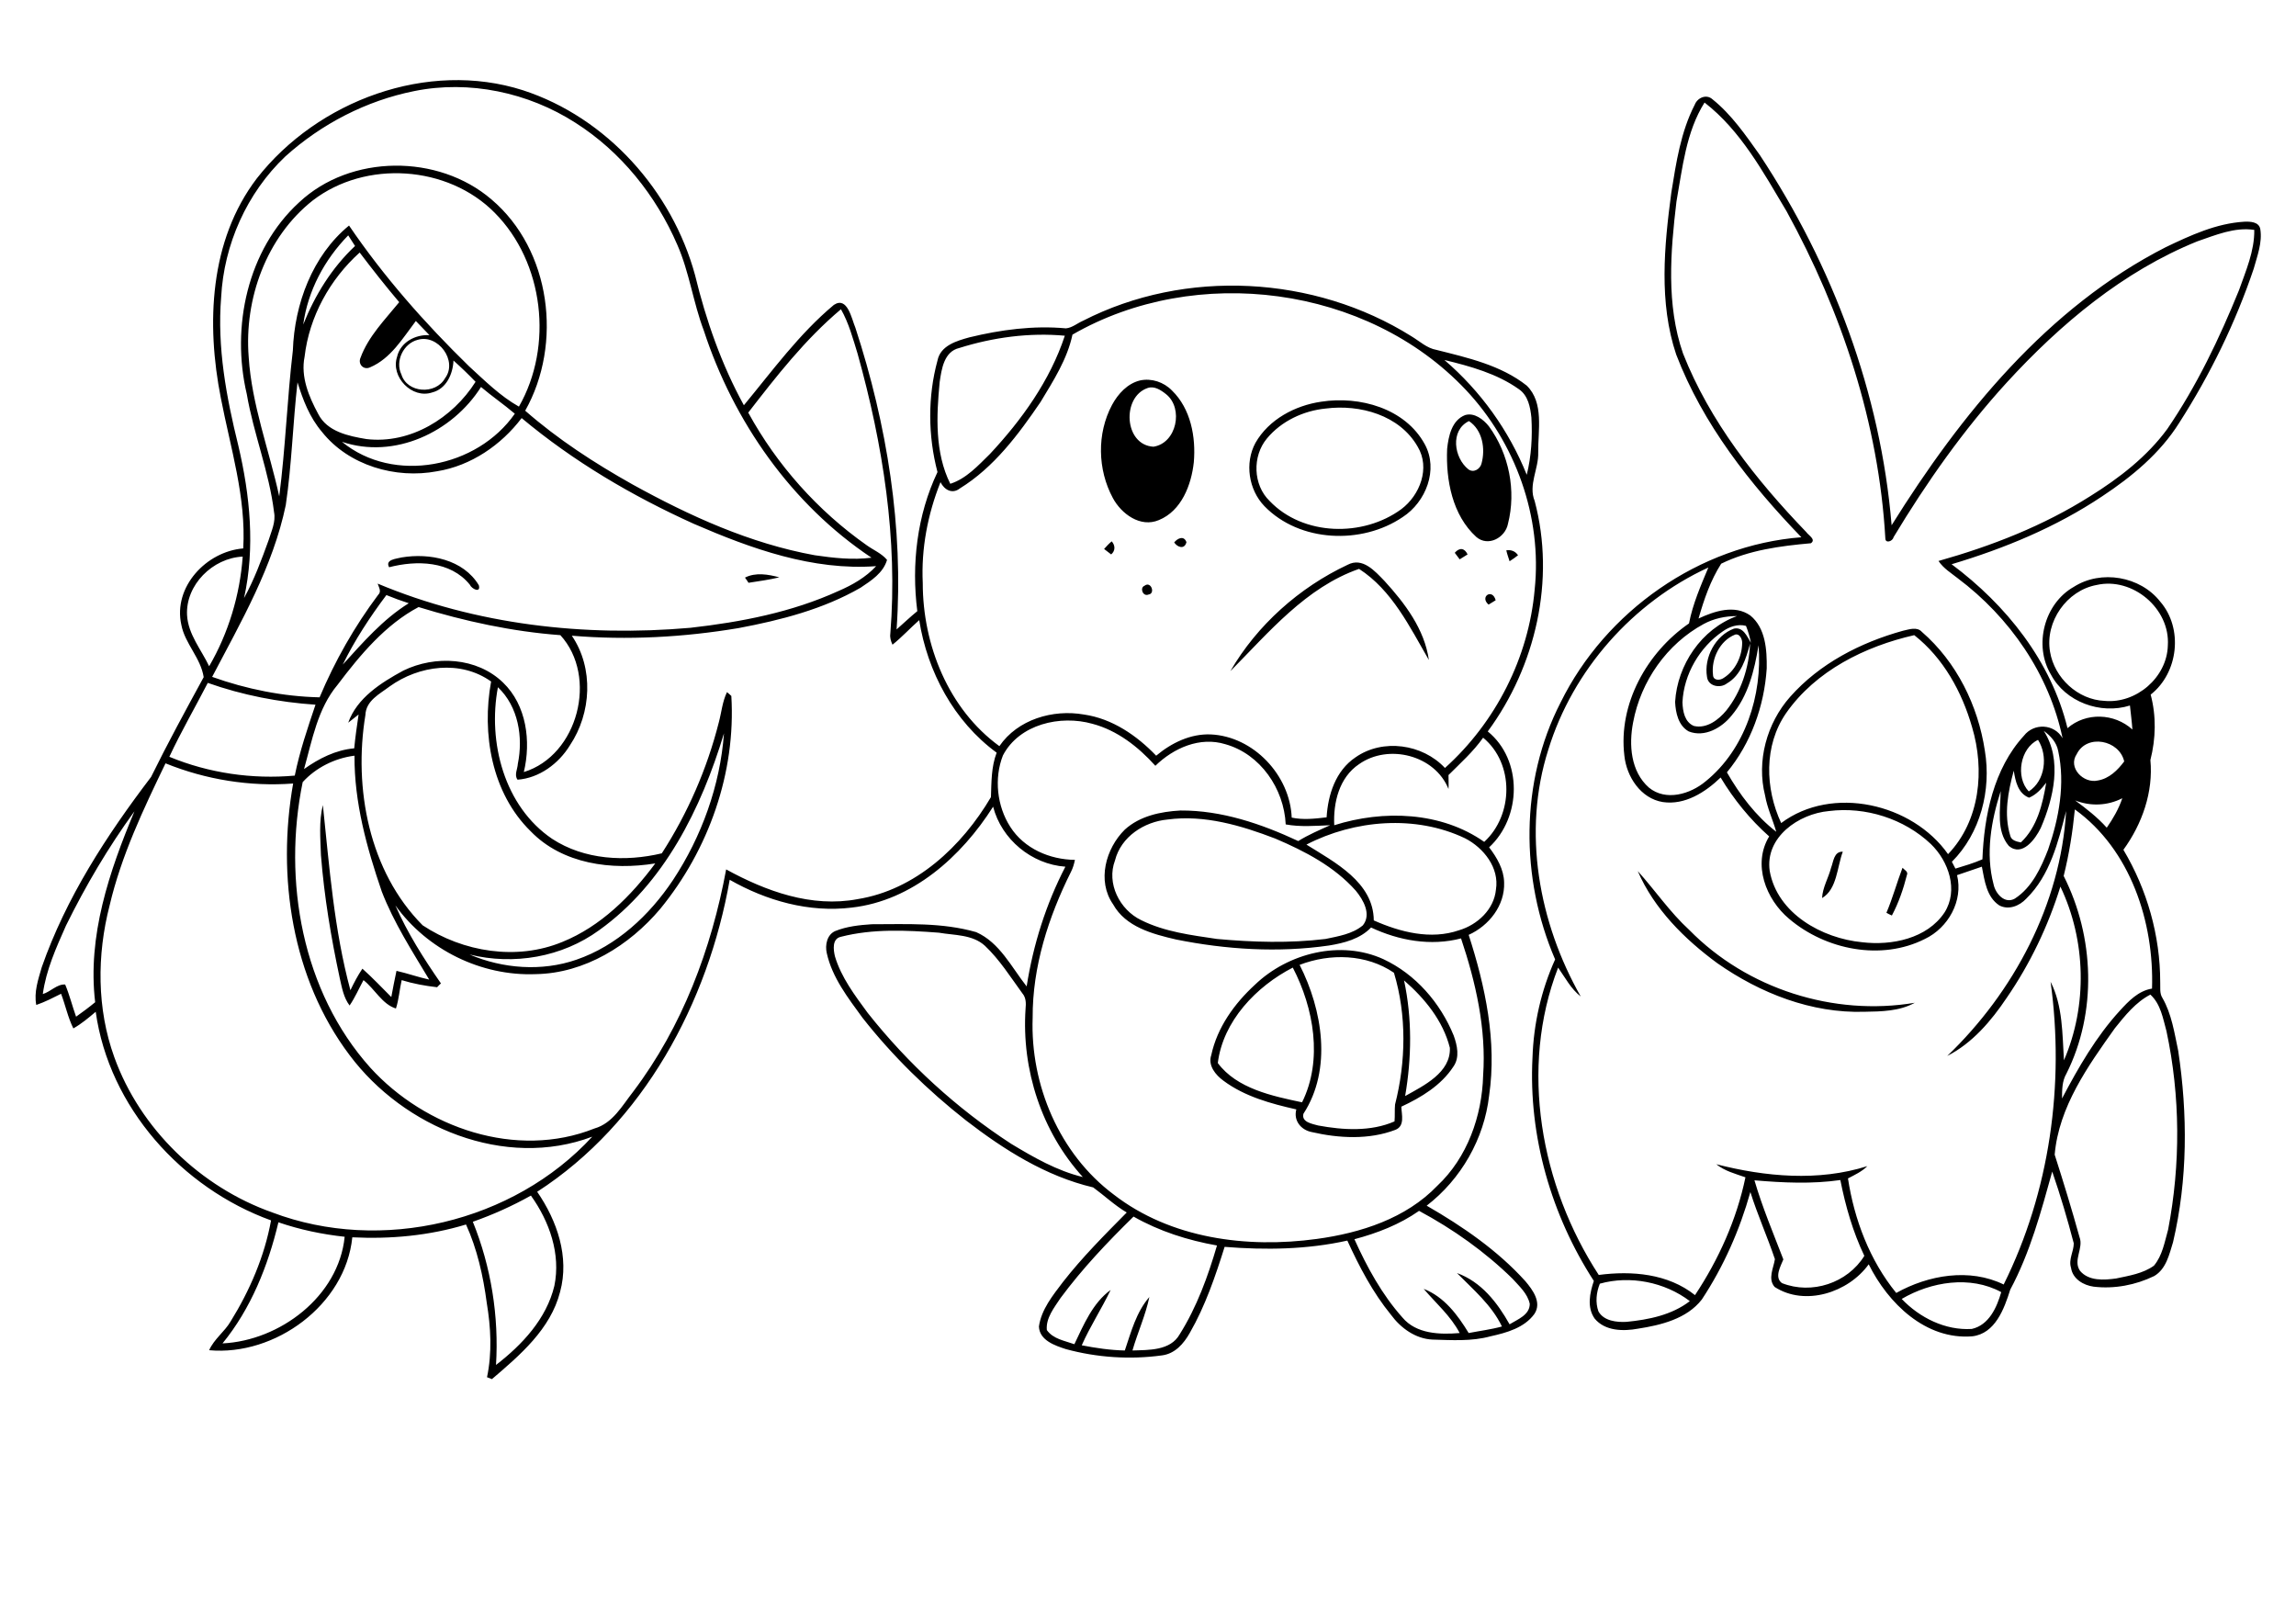
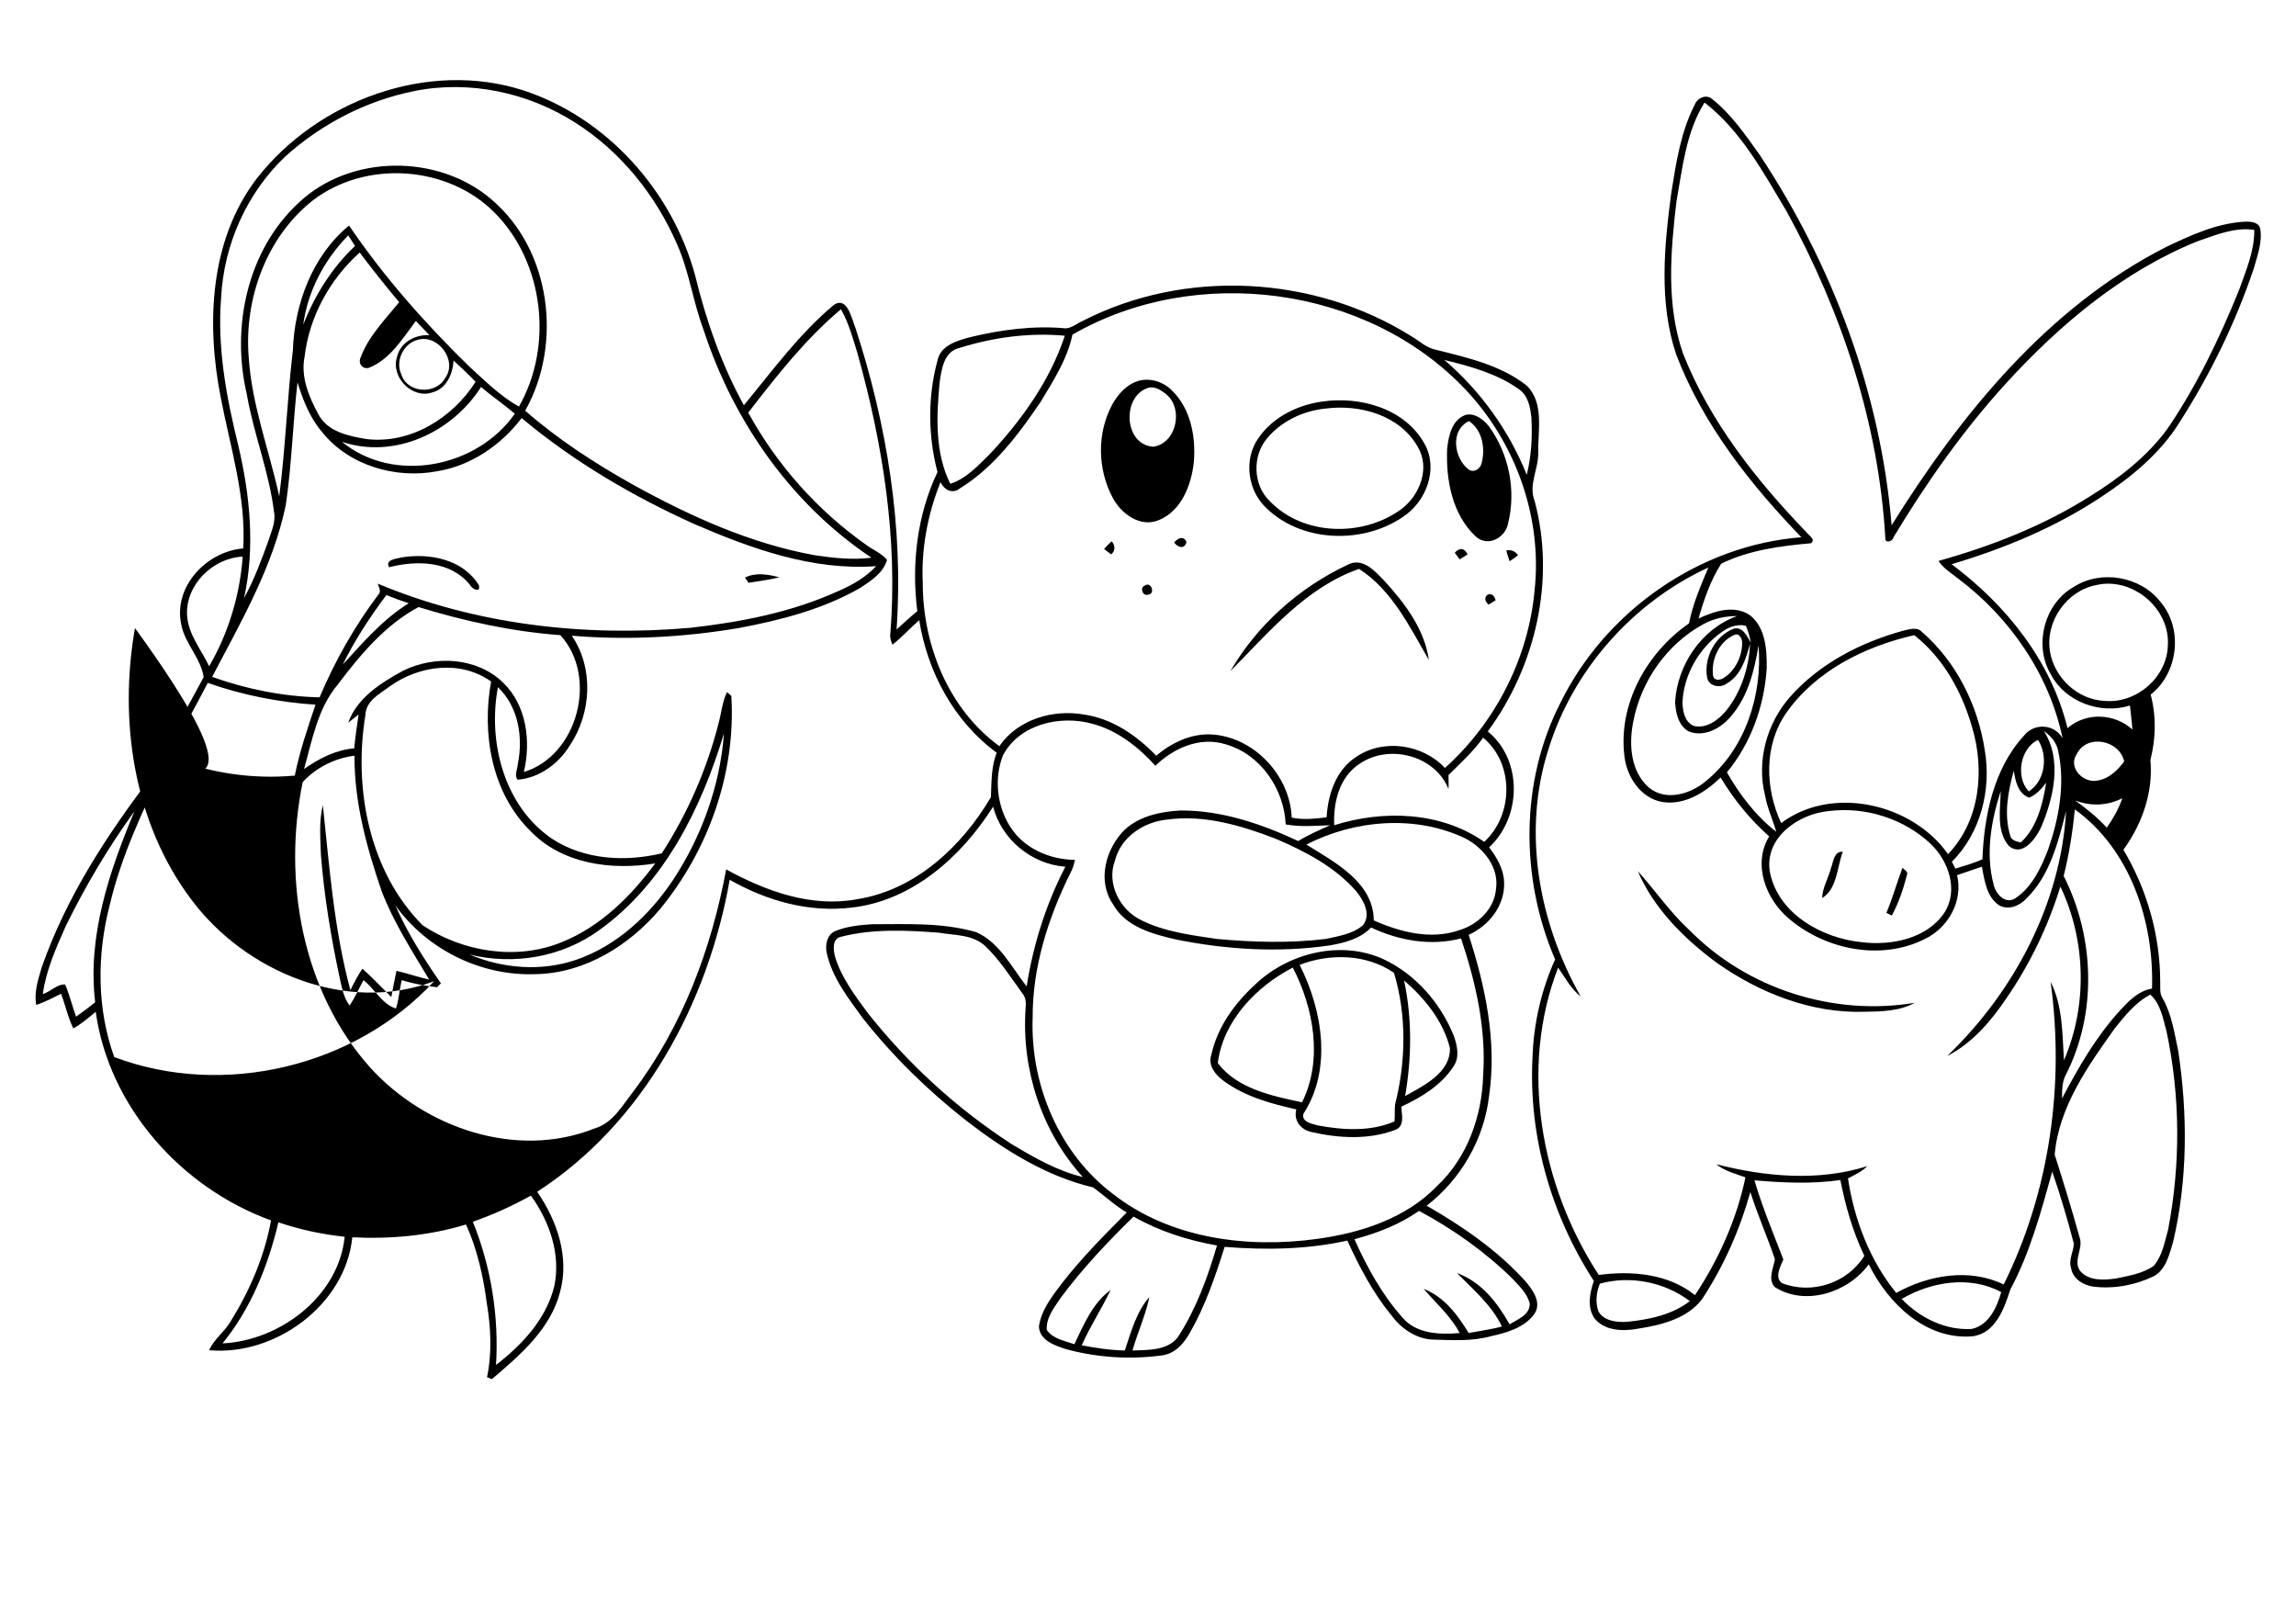
<svg xmlns="http://www.w3.org/2000/svg" version="1.2" baseProfile="tiny" id="Layer_1" x="0px" y="0px" viewBox="0 0 842 595" overflow="scroll" xml:space="preserve">
-   <path d="M514.9,359.5c3,14,2.8,28.4,0.4,42.4c6.8-3.8,16.8-8.6,16.4-17.7C529.2,374.3,522.5,366.1,514.9,359.5 M446.6,389.8  c7,9.4,20,12.1,30.9,14.4c7.7-15.5,4.3-34.6-3.4-49.4C460.7,361.7,448.5,374.4,446.6,389.8 M476.6,353.8c8.4,16.5,12,38.3,1.4,54.6  c-0.8,3.1,3.3,3.7,5.4,4.3c9.2,1.7,19.3,2.3,28-1.5c0.2-2.1,0-4.1,0.2-6.2c4-15.7,4.3-32.7-0.4-48.3  C501.1,349.8,487.8,349.5,476.6,353.8 M460.2,361.1c12.2-11.7,31.5-16.5,47.1-9.4c11.8,5.5,20.9,16,25.8,28c1.3,3.6,2.3,8-0.1,11.4  c-4.5,6.9-11.8,11.3-19.1,14.7c0.1,2.9,1.4,7.1-2.2,8.5c-9.7,3.7-20.7,3.1-30.7,0.8c-4-0.8-6.7-4.3-5.6-8.3  c-9.3-2.1-18.9-4.7-26.7-10.5c-2.9-2.1-5.8-5.6-4.5-9.4C446.4,376.7,452.7,368,460.2,361.1 M600.6,319.4  c6.4,7.1,11.8,15.1,18.9,21.6c21.2,21.6,52.9,31.7,82.7,26.7c-5.6,3.1-12.2,3.2-18.5,3.3c-19.4,0.6-38.2-6.8-53.9-17.8  C617.8,344.4,606.6,333.3,600.6,319.4 M697.7,318.2c0.7,0.8,2.2,1.4,1.6,2.7c-1.3,5.1-3,10.1-5.5,14.8c-0.5-0.2-1.5-0.7-2-1  C694.1,329.3,695.6,323.7,697.7,318.2 M671.5,318.2c0.9-2.3,1-6,4.3-5.9c-2.1,5.6-2.1,13.8-7.6,17  C668.4,325.4,670.5,322,671.5,318.2 M545.9,221.7c-3.4-2.9,1.4-6.1,2.6-1.6C547.8,220.5,546.5,221.3,545.9,221.7 M419.7,214.8  c2.4-1.9,4.1,2.9,1.5,3.2C419.1,218.9,417.9,215.5,419.7,214.8 M273.2,211.8c3.9-2,8.5-1.2,12.6-0.1c-3.7,0.9-7.5,1.4-11.3,2  C274.2,213.2,273.5,212.2,273.2,211.8 M494.2,207.1c5.5-2.9,10,2.3,13.5,5.9c7.5,8.2,14.7,17.7,16.3,29c-7-12.1-13.5-25.6-25.6-33.4  c-19.5,6.8-33.1,23.3-47.2,37.5C461,229.2,476.5,215.4,494.2,207.1 M147.3,204.4c10.2-1.7,22.6,0.7,28.3,10.2c0.8,3-2.6,1.4-3.3-0.2  c-7.1-8.8-19.6-9-29.6-6.4C141.1,205.1,145.5,204.9,147.3,204.4 M552.4,201.8c1.7-0.3,3.3,0.3,4.3,1.8c-1,0.8-2,1.5-3.1,2.2  C553.2,204.5,552.7,203.2,552.4,201.8 M533.5,202.7c1.7-2,3.6-1.8,4.7,0.6c-1,0.6-1.9,1.2-2.9,1.8  C534.7,204.3,534.1,203.5,533.5,202.7 M404.9,201.3c0.9-1,1.8-2,2.8-2.8c1.3,1.5,1.4,3.4-0.2,4.8  C406.8,202.8,405.6,201.8,404.9,201.3 M430.6,198.9c1.3-1.6,3.6-2.6,4.5-0.1C434.4,201.6,431.8,200.7,430.6,198.9 M538.5,172.1  c1.9,1.4,4.3-0.1,4.8-2.1c1.5-5.4,0.4-12.3-4.6-15.6C531.7,157.8,533.2,167.9,538.5,172.1 M537.3,152.2c3.4-1,6.7,1.6,8.7,4.1  c7.4,10.1,10.1,23.7,7,35.8c-1,5.1-7.3,8.5-11.6,4.8c-8.8-8-11.2-20.9-10.7-32.3C531.2,159.9,532.4,154.1,537.3,152.2 M486.2,149.8  c-8.2,0.8-16.3,4.6-21.6,11c-5.4,6.5-5.1,17,1,22.9c12.3,12.9,34.3,13.3,48.3,3c6.8-5.1,10.7-15.1,6-22.9  C513.3,152.2,498.7,148.2,486.2,149.8 M484.5,147.3c14.1-2.2,30.8,2.4,38,15.6c5.1,9.3,0.4,21.2-8.1,26.7c-15,10.2-37.8,9.3-50.7-4  c-5.8-6-7.3-15.8-3.3-23.2C465.3,153.8,474.9,148.7,484.5,147.3 M420.8,142.3c-9.5,3.3-8.6,20.9,2.2,21.5c8.5-1.3,11.1-14,4.7-19.2  C425.7,143,423.3,141.4,420.8,142.3 M418.1,139.5c4.2-0.9,8.7,0.6,11.7,3.7c6.9,6.7,8.8,17.1,8,26.3c-0.9,8.3-4.5,17.8-12.8,21.2  c-6.8,2.9-13.8-2.3-16.9-8.1c-5.6-10.4-5.9-23.6-0.3-34.1C410,144.4,413.5,140.6,418.1,139.5 M697.4,476.3c6.6,6.9,16,11.6,25.7,11  c6.3-1.4,9.2-7.9,10.8-13.5C722.5,467.6,708.1,470,697.4,476.3 M586.7,470.7c-1.3,3.2-1.7,6.9-0.5,10.2c2,3.5,6.7,4,10.3,3.8  c8.1-0.8,16.6-2.5,23.2-7.6C610.5,470.1,597.8,467.6,586.7,470.7 M643.4,432.8c2.9,9.9,6.9,19.4,10.6,29c-1,2.5-3.4,6.6-0.5,8.7  c10.9,4.3,24,0,30.2-10c-4.2-8.8-6.9-18.2-8.8-27.8C664.5,434.2,653.9,433.7,643.4,432.8 M775.6,377c-9.9,13.9-20.6,28.9-22.1,46.4  c3.2,10,6.3,20.1,9.1,30.2c1.6,4.1-2.5,8.5,0.2,12.4c3.2,3.8,8.8,3.4,13.2,2.8c4.7-1,9.9-1.8,13.9-4.7c3.1-3.7,3.9-8.6,5.2-13.2  c4.6-24,4.5-48.9-0.6-72.8c-1.3-4.7-2.1-9.9-5.9-13.4C783.2,367.5,779.3,372.4,775.6,377 M760.9,296.8c-0.8,8.2-2.1,16.4-4.1,24.4  c11.3,22.3,12.3,50,1,72.5c-1.6,2.7-1.6,6-1.6,9.1c6-11.4,12.5-22.7,21.2-32.2c3.2-3.5,6.8-7.3,11.8-8.1  C790,338.1,781.3,311.5,760.9,296.8 M670.7,297.4c-11.1,1-23.5,9.6-21.7,22c2.8,15.6,19.2,24.7,33.9,26.1  c10.8,1.3,23.8-1.3,30.2-10.9c5.2-8.2,1.5-18.8-5-25.1C698.3,300.2,684.1,295.7,670.7,297.4 M761,293.5c4.1,3,8.2,6.2,11.6,10  c2.3-3.3,4.4-6.9,5.7-10.8C772.8,295.5,766.6,295.7,761,293.5 M737.2,306.4c0.4,1.8,2.4,2.2,3.9,2.5c6-5.6,8-14.1,9.3-21.9  c-1.7,2.2-3.6,4.4-6.3,5.5c-4.1-1.6-5-6.1-5.6-9.9C736.4,290.3,734.8,298.6,737.2,306.4 M761.6,276.5c-3.4,5,2.5,10.9,7.7,9.7  c4.2-0.7,7.3-3.8,9.7-7C777.2,271.3,765.3,269,761.6,276.5 M744,290.2c6.1-3.9,7.1-13.1,3.4-18.9C740.9,274.3,739,284.9,744,290.2   M749.5,268c6.9,10.7,3.6,24.7-1.1,35.6c-2,4.1-6.8,10.7-11.7,6.6c-4.7-5.5-3.1-13.4-3-20.1c-3.5,10.9-5.6,22.9-2.6,34.2  c0.7,3.4,4.1,7.3,7.8,5.2c6.3-4.1,9.6-11.3,12.2-18c4-11.5,6.3-24.1,3.7-36.1C754.2,272.2,752,269.8,749.5,268 M655,261.5  c-8.2,11.9-7.7,27.6-1.8,40.3c18.7-14,48.1-7.2,61.2,11.4c11.8-12.3,13.5-30.9,8.8-46.6c-3.7-12.9-10.5-25.3-21.2-33.7  C684,237,665.9,245.9,655,261.5 M636.3,232.7c-5.6,2.2-8.8,8.9-8.1,14.7c0,2.2,2.5,2.2,3.9,1.2c4.3-2.7,6.8-7.9,6.8-13  C638.9,234.3,637.9,232.2,636.3,232.7 M631.8,231.5c-8.5,5.8-14.3,15.7-14.8,26c0.1,3.3,0.8,7.3,4.2,8.7c4.7,1.1,9.1-2.3,11.9-5.7  c5.5-6.9,8.3-15.8,8.7-24.5c-1.5,5.5-3.3,11.6-8.5,14.6c-2.4,1.9-6.9,1.1-7.3-2.4c-1.2-7.1,3.1-15.2,9.9-17.7  c3.4-0.7,4.8,2.9,6.2,5.2c-0.4-2.1-1-4.2-1.8-6.2C637.3,228.7,634.2,229.8,631.8,231.5 M624.8,228.8c-13.5,7.3-23.1,21-25.9,36.1  c-1.6,8.2-0.9,18,5.8,23.9c6.2,5.1,15.2,2.4,20.8-2.3c14.5-11.7,20.9-31.7,19.4-49.9c-1.5,9.2-3.8,18.6-9.9,25.8  c-3.6,4.5-9.9,8.1-15.7,5.8c-3.8-2.1-4.8-6.8-5-10.8c0.8-13.6,9.7-26.8,22.7-31.5C632.7,225.9,628.5,226.8,624.8,228.8 M768.9,214.5  c-11,2-19,13.5-17.1,24.5c1.6,9.6,10.2,17.6,20,18c11.6,1.1,22.9-8.6,23.2-20.3C795.9,223.1,782,211.5,768.9,214.5 M567.8,274.9  c-9.6,30.1-3.5,63.4,11.9,90.5c-3.6-2.8-5.7-6.9-8.3-10.6c-14.3,37-6.4,80,14.9,112.7c12.1-1.6,25.4-0.5,35.3,7.4  c8.7-13.1,15.3-27.8,18.5-43.2c-3.7-1.3-7.6-2.3-10.7-4.8c18,4.6,37.4,6.4,55.4,0.7c-2,2-4.6,3.2-7.1,4.5c2.3,15.1,8,30.1,17.7,42  c11.8-6.6,26.9-9.2,39.4-3.1c16.9-34,22.4-73.4,17.2-111c4.5,8.8,4.3,19.2,4.9,28.8c8.7-20.1,8.1-44-1.3-63.7  c-4.5,14.5-11.1,28.3-19.7,40.8c-5.7,8.5-12.6,16.6-21.8,21.3c24.4-23.4,41.6-55.7,43.6-89.8c-2.9,11.3-5.9,23.6-14.6,32.1  c-2.5,2.7-6.5,4.3-9.9,2.5c-4.7-3.1-5.4-9.1-6.4-14.2c-3,1-6.1,2.1-9.1,3.1c2.3,9.4-3.2,19.3-11.8,23.4c-16,8.1-36.4,4-49.8-7.4  c-8.5-7.1-13.5-20-7.3-30.2c-7-6.2-13-13.6-17.8-21.6c-5.6,5.4-13.1,10.2-21.2,9c-8.1-1.3-13.3-9.3-14.1-17  c-2.3-19,8.3-37.9,23.7-48.5c1.4-7.2,4.3-13.8,7.1-20.5C598.9,220.8,576.8,245.6,567.8,274.9 M625.1,37.6  c-6.8,10.8-8.1,24-10.3,36.3c-2.2,18.4-3.8,37.8,2.4,55.7c9.8,24.9,26.8,46.4,45.2,65.5c0.8,1.2,3.7,2.7,1.7,4.1  c-11.2,1-22.7,2.5-32.9,7.5c-3.9,6.1-6.3,13.1-8.3,20.1c5.8-2.7,13.2-5.2,19-1.1c5.6,4.6,6.1,12.6,6,19.4  c-0.9,13.8-5.8,27.5-14.6,38.1c4.7,8.2,10.6,16,18.1,21.8c-1.3-4.5-3.3-8.7-4.1-13.3c-3.2-12.6,0.6-26.5,9.2-36.2  c10.8-12.2,25.8-19.9,41.3-24.2c2.3-0.5,5.2-1.6,7,0.4c12.7,11,20.6,27,23.1,43.6c2.4,14.4-1.6,30.2-12.1,40.7  c0.4,0.8,0.8,1.6,1.3,2.5c3.3-1,6.7-2,9.9-3.4c0.6-15.9,4.1-33.2,15.2-45.3c3.7-4.8,11.2-4.4,14.2,0.9  c-4.9-23.5-19.4-44.4-38.5-58.7c-2.4-1.9-5.2-3.6-7-6.3c19.5-5.5,38.5-12.9,55.7-23.8c10.6-6.6,20.8-14.5,28.2-24.6  c10.8-15.8,19.1-33.2,26.3-50.9c2.5-7.1,5.7-14.3,5.6-22.1c-7.2-1.1-14.2,1.9-20.9,4.2c-27.2,11-50.2,30.3-69.9,51.8  c-15.8,17.3-29.4,36.6-41.5,56.7c-0.3,1.5-3,2.4-3,0.4c-2.4-42.1-16-83.1-36.2-119.9C646.6,63.1,638.4,47.9,625.1,37.6 M621.5,38.4  c1-2.6,4.3-4,6.5-2c7,5.6,12.2,13.2,17.4,20.5c26.7,40.4,44.3,87.3,48.3,135.7c25.4-40.7,57.2-79.9,100.6-102  c9-4.3,18.5-8.7,28.7-9.3c2.2-0.1,5.4,0,5.9,2.7c0.8,4.9-1.1,9.8-2.4,14.5c-6.7,19.9-16,38.9-27.3,56.5c-7,11.2-17.4,19.8-28.3,27  c-16.9,11.3-35.8,19.1-55.2,24.9c20,14.9,36.5,35.5,42.5,60.1c6.8-5.9,17.2-5.5,23.8,0.5c-0.2-2.9-0.6-5.9-0.9-8.8  c-10.8,3.4-23.7-1.3-29-11.4c-6.4-10.7-2.4-26,8.4-32.1c10-6.4,24.4-3.9,31.7,5.4c8.5,9.8,6.7,26.1-3.5,34.1  c2.1,7.9,1.9,16.1-0.1,24c1.1,11.7-3,23.4-9.9,32.9c8.7,14.6,13.5,31.5,13.5,48.5c0.1,1.9-0.3,4.1,0.8,5.8  c3.4,5.9,4.4,12.8,5.8,19.4c3.5,23.2,3.5,47.3-1.9,70.2c-1.4,4.5-2.5,9.8-6.9,12.4c-6.8,3.3-14.6,4.8-22.2,3.9  c-3.7-0.5-7.7-2.8-8.3-6.9c-1-3.1,1-6,1-9c-2.3-8.8-4.9-17.6-7.9-26.3c-4.1,14.7-8.1,29.7-15.4,43.3c-2.2,7-5.5,16.1-13.9,17.1  c-17.1,1.4-30.9-12.1-38-26.4c-7.5,10.4-23.4,15.5-34.5,8.3c-2.6-3-0.4-6.9,0.1-10.2c-2.8-8.3-6.4-16.3-9-24.6  c-3.9,13.9-9.8,27.3-17.8,39.4c-5.5,7.1-15,9.4-23.4,10.7c-5.4,1-12.1,0.9-15.9-3.7c-2.9-4.1-1.8-9.4-0.3-13.8  c-15.6-24.1-24-53.1-22.5-81.9c0.4-12.4,3.2-24.7,8.3-36c-12.8-29.7-12.9-65.2,2-94.2c16.5-33.5,50.9-57.7,88.3-60.6  c-18.8-19.5-36.1-41.4-45.9-67c-6.4-19.1-4.4-39.7-1.8-59.3C614.7,59.5,616.4,48.3,621.5,38.4 M81.6,492.6c21-1,42.6-17.2,44.8-39.1  c-8.3-0.9-16.4-2.6-24.3-5.3C98.3,464.2,92,479.9,81.6,492.6 M415.7,446.1c-9.6,9.4-18.8,19.1-26.8,29.9c-2.3,3.5-5.4,7.3-5,11.7  c2.3,3.3,6.5,3.9,10.1,5.2c3.4-7.1,6.7-15.1,13.3-19.9c-3.3,6.9-7.5,13.3-10.6,20.3c5.2,1,10.5,1.8,15.8,1.9  c2.3-6.8,4.2-14.1,9-19.6c-1.4,6.7-4.3,13-6.2,19.6c6-0.2,13.9,0.1,17.3-5.9c6.3-10,10.4-21.3,13.7-32.6  C435.6,454.8,425.2,451.5,415.7,446.1 M496.7,454.4c4.6,10.2,10.1,20.3,17.6,28.7c5.1,6.1,13.8,6.3,21,5.7  c-3.3-6.3-8.7-10.9-13.2-16.2c7.5,2.9,12.5,9.6,16.5,16.2c4.1-0.8,8.2-1.3,12.2-2.4c-3.8-7.9-10.5-13.5-16.5-19.6  c8.9,3.2,14.8,10.8,19.3,18.8c2.9-1.8,7.4-3.4,7.4-7.5c-0.8-3.8-3.9-6.5-6.3-9.2c-10.1-9.9-21.8-18.2-34.3-24.9  C513.3,449,505,452.2,496.7,454.4 M173.4,448c6.7,16.5,9.6,34.7,8.5,52.5c9.6-7.4,18.5-16.9,21.4-29c2.4-11.7-1.8-23.6-8.6-33.1  C187.9,442.2,180.8,445.4,173.4,448 M308.4,343.5c-3.3,0.7-2.8,4.7-2.2,7.2c2.3,7.7,7.3,14.3,12,20.7c14.8,18.7,32.6,35,52.6,48  c8.3,5,16.8,9.9,26.3,12.2c-15.1-16.6-22.5-39.4-21-61.7c0.2-2,0.2-4.1-1.2-5.7c-4.3-5.9-8.3-12.3-13.7-17.4  c-4.6-4.2-11.2-3.8-16.9-4.8C332.4,341.1,320.1,340.5,308.4,343.5 M479.1,309.7c10.4,6.5,24.6,13.8,24.7,27.8  c9.7,4.3,20.9,7.2,31.3,3.6c6.7-2,12.8-7.6,13.5-14.9c1.3-8-4.5-15.3-11.3-18.8C519.1,298.7,496.7,300.6,479.1,309.7 M428.2,300.5  c-8.6,0.8-17.1,6.3-19.3,15c-3.2,8.4,1.7,18.1,9.6,21.9c8.6,4.3,18.4,5.5,27.8,6.9c13.2,1.2,26.6,1.6,39.8,0c4.7-1,9.9-1.8,13.7-5  c3.2-4,0.2-9.3-2.6-12.7c-7.9-8.9-18.7-14.5-29.5-19.1C455.2,302.7,441.7,298.7,428.2,300.5 M24.2,339.4c-3.6,8.1-7.3,16.3-8.5,25.1  c2.8-0.8,5.2-3.7,8.2-3.5c1.6,3.8,2.6,7.9,4,11.8c2.4-1.7,4.7-3.4,7-5.3c-2.9-24.3,5.2-48,14.4-70C39.7,310.7,31.4,324.8,24.2,339.4   M60.7,279.9c-8.1,16.8-16.2,33.8-20.5,52.1c-4.7,18.2-4.7,37.9,1.7,55.6c9.5,26.4,31.7,47.7,58,57c39.9,15.1,88.4,3.6,117.3-27.8  c-32.1,12.1-69.2-3.4-89-29.9c-21.2-28.1-26.7-65.6-20.7-99.6C91.7,288.5,75.5,285.9,60.7,279.9 M531.2,284.2c0,1.7,0.1,3.4,0,5.1  c-5-12.4-22-16.7-32.8-9.1c-7.3,4.9-9.5,14.1-9.1,22.4c18-5.7,39.2-5,55,6.1c10.7-9.8,11.1-28.7-0.4-38.2  C540.3,275.6,535.6,279.8,531.2,284.2 M265.5,268.9c-8.3,27.5-21.9,55.1-45.8,72.2c-13.6,9.9-31.3,12.9-47.5,8.9  c12.2,5.2,26.5,6.3,39.2,1.9c14.8-5.1,26.8-16.3,35.4-29.2C257.3,306.8,264.1,288,265.5,268.9 M367.8,277  c-3.3,8.4-2.2,18.6,2.7,26.2c5.1,8,14.5,12,23.7,12.1c-0.3,1.5-0.7,2.9-1.4,4.3c-8.3,16.6-14.2,34.9-14.1,53.6  c-0.9,24.6,9.8,49.9,29.7,64.8c20.9,16.2,48.9,19.8,74.5,16.3c16.1-2.2,32.7-7.5,44.2-19.5c11-10.3,16.4-25.6,16.8-40.4  c1.2-17.1-2.7-34.2-8.1-50.3c-11.1,2.9-22.8,0.8-33-4c-4,4.2-9.9,5.7-15.4,6.6c-18.6,2.7-37.7,1.5-56.1-2.2  c-8.6-2-18.5-4.6-23.1-12.9c-6-8.6-2.7-20.5,4.3-27.4c5.5-5,13.1-6.6,20.4-7c15.1-0.1,29.7,4.9,43.2,11.2c3.7-2.3,7.7-4,11.7-5.8  c-5.4,0.2-10.9,0.7-16.3-0.3c-0.6-13.1-9.3-25.8-22.1-29.4c-9.4-2.9-19,1.4-25.7,7.9c-6.3-7-14-13-23.1-15.4  C388.9,262.1,373.8,265.5,367.8,277 M62.1,277.5c14.5,6,30.4,8.3,46,6.9c1.8-8.9,4.7-17.4,7.6-26c-13.4-0.9-26.8-3.5-39.5-8  C71.5,259.5,66.4,268.3,62.1,277.5 M142.9,251.7c-3.7,2.8-8.7,5.2-8.9,10.5c-4.4,26.8,1.3,57.3,21,77.1c14.8,9.8,34.5,13,51.2,6.1  c14.1-5.7,25.2-16.8,34.1-28.8c-15.9,2.6-34,0.3-45.7-11.8c-14.3-14-18-35.8-14.5-54.9C168.9,241.9,153.6,244,142.9,251.7   M123.8,251.1c-7.3,8.7-9.3,20.2-12.3,30.9c5.5-3.9,11.6-7,18.4-7.6c0.4-4.2,1-8.3,1.6-12.4c-1.3,1-2.5,2-3.8,3  c3.2-9.1,12.1-14.7,20.2-19.1c11.7-5.7,27-4.9,36.6,4.4c8.6,8.3,10.3,21.5,7.6,32.8c19.9-6.1,27.3-35,13.4-50.2  c-17.6-1.3-35.1-5.1-52-10.3C141.4,229,132.1,240.1,123.8,251.1 M141.7,218.2c-6,8-11.6,16.5-16,25.5c7.4-8.1,14.7-16.6,24.2-22.5  C147.1,220.3,144.4,219.3,141.7,218.2 M68.6,225.6c0.4,7,5.2,12.6,8.1,18.7c7.1-12.2,11.3-26.2,12.3-40.2  C78,204.6,68,214.5,68.6,225.6 M176.4,141.9c-10.5,16.6-31.8,26.6-51,20.1c19,15.6,49.6,9.5,63.4-10.3  C184.8,148.3,180.4,145.3,176.4,141.9 M109.1,140.2c-1.7,15-2.1,30.1-4.3,45c-4.7,22.6-16.4,42.8-27,63c12.6,4.5,26,7.2,39.4,7.5  c5.6-13.3,12.8-26,21.5-37.6c1.3-1.2,0.2-2.8-0.2-4.1c36,15.1,76,19.6,114.7,16.2c18.6-2.1,37.2-5.7,54.3-13.5  c5.1-2.2,10-5,13.8-9.1c-23.3,1.7-45.8-6.4-66.8-15.5c-22.6-10.2-44.2-22.9-63.2-38.8c-7.5,9.9-18.6,17.5-31,19.5  c-15.2,2.9-32.4-2.1-42.2-14.4C113.5,153,111.1,146.6,109.1,140.2 M529.7,132c13.3,11.4,23.7,25.9,30.2,42.1c1.7-6.9,2.1-14,1.7-21  c-0.4-3.8-1.2-8.1-4.6-10.4C549,137,539.2,134.3,529.7,132 M153.2,124.6c-5.2,1.3-8.4,7.8-6,12.7c2.1,6.9,12.6,7.5,16,1.4  C168,132.3,160.6,122.4,153.2,124.6 M351.8,127.6c-5.6,1.3-6.5,7.7-7.2,12.5c-1.2,12.4-1.8,25.9,3.9,37.3  c5.9-1.9,10.2-6.7,14.5-10.9c11.7-12.5,22.1-27,27.5-43.4C377.5,121.9,364.2,123.7,351.8,127.6 M274.4,151.3  c10.5,19.2,25.5,36,43.4,48.6c2.5,1.8,5.5,3,7.5,5.4c-1.4,4.8-5.8,7.6-9.7,10.2c-13.7,7.9-29.3,11.9-44.7,14.8  c-20.2,3.4-40.8,4.5-61.2,2.8c8.1,11.9,7.2,28.4-0.7,40.2c-4.1,6.7-11.2,12-19.2,12.6c-1.3-1.7,0-3.9,0.1-5.8c2-9.8,0.2-21-7.3-28.1  c-3.8,20.1,2.3,43.7,19.9,55.6c11.8,7.7,26.8,8.5,40.2,5.3c9.5-14.7,16.6-31,20.9-48c1-3.7,1.3-7.6,3-11.1c0.4,0.3,1.2,1,1.6,1.4  c1.7,28.1-8.3,56.4-26.1,78.1c-11.3,13.4-27.7,23.6-45.6,23.9c-20,0.8-39.8-8.9-51.5-25.2c4.4,10.1,10.4,19.5,16.7,28.6  c-0.4,0.3-1,1-1.4,1.4c-4.4-0.5-8.8-1.3-13-2.6c-0.8,3.5-1,7-2.1,10.4c-5-1.5-7.8-7.2-11.9-10.4c-1.7,3.1-3.1,6.4-5.1,9.3  c-2.2-2.9-2.8-6.5-3.6-10c-3.2-14.9-5.7-29.9-6.9-45.1c-0.2-6.1-0.8-12.4,0.7-18.4c2.4,22.7,4.1,45.7,10.1,67.9  c1.3-2.7,2.7-5.4,4.4-7.9c3.7,3.3,7.1,6.9,10.6,10.4c0.6-3.2,1.2-6.4,1.9-9.6c4,0.9,7.9,2.3,12,3.2c-6.3-10.5-13-20.9-17.4-32.3  c-5.5-16.1-10.1-32.6-10-49.8c-7.2,0.9-14.2,4.4-19,9.7c-7.4,36.1-0.2,76.8,24.8,104.7c20.1,22.1,53.6,33.7,82.2,22.3  c6.7-1.9,10.2-8.4,14.2-13.5c18-23.8,28.7-52.3,34.1-81.5c14.6,8,31.3,14.1,48.2,10.9c21.3-3.4,38.3-19.4,48.9-37.4  c0.2-5.5,0.1-11.1,2.1-16.3c-15.7-11.5-25.4-29.7-28.4-48.6c-3.3,2.9-6.3,6.2-9.8,9c-0.6-1.3-1-2.6-0.8-4  c2.8-34.6-2.7-69.4-12-102.7c-1.7-5.5-3.2-11.2-6.1-16.3C295.2,124.5,284.7,138,274.4,151.3 M393.3,122.7c-1.9,9-7,16.9-11.7,24.7  c-8.1,11.9-17.1,24-29.6,31.7c-2.8,2.2-5.7,0.5-7.1-2.3c-4.7,11.8-7.1,24.4-6.5,37c0,22.7,9.4,46.2,28.1,59.8  c6.7-9.8,19.6-13.6,31-11.6c10.4,1.5,19.4,7.7,26.5,15.1c5.6-4.7,12.6-8.1,20-7.8c15.7,0.7,29.1,15,29.7,30.5  c4.2,0.9,8.5,0.4,12.8-0.1c0.5-8.3,3.3-17.1,10.6-22c10-7,24.6-4.9,32.8,3.9c18.6-16.7,30.7-40.5,32.9-65.4  c2.8-26.6-7-53.9-25.3-73.3C501.4,104.7,438.6,96.6,393.3,122.7 M111.7,130.8c-1.5,7.4,1.6,14.7,5,21c3.3,6.5,11.1,8.1,17.7,9.2  c16.1,1.9,31.6-7.7,40-21c-2.6-2.7-5.3-5.3-8.1-7.8c-0.2,4.9-2.6,10.4-7.8,11.7c-7.4,2.5-15.3-5.7-12.9-13c1.2-5.4,6.7-8.3,11.9-8  c-1.7-1.7-3.3-3.5-5-5.2c-4.8,6.3-9.2,13.8-16.8,17c-2.4,1.1-4.5-1.2-3.5-3.5c2.9-7.9,9-14,14.2-20.4c-5-5.9-9.8-12-14.5-18.2  C121,102.4,113.4,116.1,111.7,130.8 M111.2,119c4.3-10.8,10.5-20.8,19-28.8c-0.8-1.3-1.7-2.6-2.5-3.9  C119,95.2,112.9,106.6,111.2,119 M114.7,73.5c-17,13.4-25.2,36.1-23.5,57.4c1.1,17.5,7.5,34.1,11.2,51.1c2.3-17.8,2.9-35.7,5-53.5  c0.6-17.1,7.2-34.8,20.6-45.8c12.7,18.7,27.8,35.8,44,51.6c5.8,5.3,11.4,10.9,18.3,14.8c12.7-22.2,9.2-52.9-8.9-71.1  C164.2,60.6,134.1,58.6,114.7,73.5 M151.9,33.4c-17.5,3.5-34,12-47.3,24c-14.1,13.4-22.5,32.3-23.5,51.6  c-1.5,18.4,1.9,36.6,6.3,54.4c4.3,18.3,6.2,37.4,2.1,55.9c3.7-6.7,6.4-14,9-21.2c1-3.3,2.7-6.7,2-10.3c-1.8-14.8-7.5-28.7-10-43.3  c-5.8-24.6,0.2-52.9,19.2-70.3c18.9-17.7,51-17.8,70.5-1.1c21.9,18.5,26.2,53,12.4,77.5c12,10.5,25.4,19.2,39.3,27  c21,11.6,43.2,21.7,66.9,26c6.9,1,13.9,1.8,20.8,0.9c-29.4-19.6-50.6-50-61.5-83.3c-3.9-10.3-5.3-21.4-9.7-31.4  c-7.8-18.1-20.7-34.2-37.4-44.8C193.7,33.9,172.1,29.3,151.9,33.4 M94.2,65.4c22.3-28.5,62.6-43.5,97.6-32.3  c30.7,10,54.7,36.9,63.1,67.8c4,16.5,9.7,32.8,17.9,47.7c10.5-12.7,20.3-26.2,33-36.8c5-3.3,6.5,5.1,7.9,8.4  c11.6,35.5,17.7,73.3,15.1,110.6c2.5-2.2,4.9-4.5,7.6-6.7c-2.2-17.2-0.1-35.2,7.4-51c-3.5-13.3-3.6-27.7,0-40.9  c1.1-5.5,7-7.2,11.7-8.5c11.5-2.8,23.5-4.4,35.4-3.3c2.3-0.2,4.2-1.9,6.3-2.8c37.5-19.2,84.8-16.6,120.4,5.7c3,1.8,5.7,4.4,9.2,5  c11.5,2.9,23.6,5.6,33.1,13.1c6.4,6.3,4.1,16.4,4.2,24.5c0.2,6-3.7,11.9-1.3,17.8c7.7,28.9,0.4,60.6-17.2,84.5  c12.9,10.5,12.4,31.5,0.5,42.5c2.9,3.8,5.4,8.1,5.5,12.9c0.3,8.4-5.5,15.8-13,19.2c6.1,18.9,10.4,39,7.5,58.9  c-1.8,15.9-10.3,30.7-22.9,40.4c13.2,7.6,26,16.4,36.2,27.7c2.7,3.2,6.1,7.8,3.3,12c-3.7,5.1-10.2,6.9-16.1,8.2  c-6.9,1.9-14.2,1.4-21.3,1.2c-6.2-0.3-11.6-4.2-15.2-9.1c-6.7-8.2-11.6-17.6-16-27.2c-14.8,3.3-30,3.5-45,2.3  c-3.4,10.8-7.1,21.7-12.8,31.6c-2.2,3.9-5.4,7.6-10.2,8.2c-11.7,1.6-23.8,0.8-35.2-2.3c-4-1.3-9.7-3.2-9.9-8.3  c0.9-6.3,5.1-11.4,8.8-16.3c7.1-9.1,15.3-17.3,23.4-25.5c-4.4-2.6-8.2-6.2-12.3-9.2c-17.4-4.1-32.7-13.8-46.7-24.6  c-14-11-26.9-23.6-37.9-37.6c-5.3-7.3-11.1-14.7-13.1-23.7c-0.7-3,0.1-6.8,3.1-8.1c4.2-1.7,8.8-2.2,13.4-2.5  c12.8,0,25.8-0.7,38.3,2.9c8.6,3.8,12.9,12.8,18.5,19.9c2.4-15.3,7.1-30.2,14.2-43.9c-12.4-0.9-23.4-10-26.5-22  c-11.6,18.3-29.6,34.5-51.9,37c-15.6,1.9-31.2-2.5-44.7-10.2c-7.9,45-31.6,89.2-70.6,114.4c7.3,10.6,11.9,23.9,8.4,36.7  c-3.5,13.7-14.7,23.2-25,32c-0.4-0.2-1.3-0.5-1.8-0.7c1.9-9,1.4-18.3-0.1-27.3c-1.3-9.8-3.5-19.7-7.6-28.7  c-13.5,4.1-27.6,5.4-41.7,4.7c-2.5,24.8-28.3,43.6-52.5,41.4c1.8-4.1,5.7-6.8,7.9-10.6c7-11.3,12.4-23.8,14.8-37  c-32.8-11.9-59.4-41.5-64.3-76.5c-2.6,2.2-5.2,4.4-8.2,6.1c-2-4-2.9-8.5-4.5-12.7c-3,1.5-5.9,3-9.1,4.1c-0.9-4.7,0.7-9.3,2-13.8  c8.9-25.5,23.8-48.4,40.1-69.8c6.1-12.4,12.7-24.5,19.3-36.6c-1.1-7.1-6.9-12.3-8.2-19.2c-3.1-13.9,9.2-26.9,22.7-28  c1.1-18.8-4.7-36.9-8.2-55.1C75.6,118.8,76.8,88.2,94.2,65.4" />
+   <path d="M514.9,359.5c3,14,2.8,28.4,0.4,42.4c6.8-3.8,16.8-8.6,16.4-17.7C529.2,374.3,522.5,366.1,514.9,359.5 M446.6,389.8  c7,9.4,20,12.1,30.9,14.4c7.7-15.5,4.3-34.6-3.4-49.4C460.7,361.7,448.5,374.4,446.6,389.8 M476.6,353.8c8.4,16.5,12,38.3,1.4,54.6  c-0.8,3.1,3.3,3.7,5.4,4.3c9.2,1.7,19.3,2.3,28-1.5c0.2-2.1,0-4.1,0.2-6.2c4-15.7,4.3-32.7-0.4-48.3  C501.1,349.8,487.8,349.5,476.6,353.8 M460.2,361.1c12.2-11.7,31.5-16.5,47.1-9.4c11.8,5.5,20.9,16,25.8,28c1.3,3.6,2.3,8-0.1,11.4  c-4.5,6.9-11.8,11.3-19.1,14.7c0.1,2.9,1.4,7.1-2.2,8.5c-9.7,3.7-20.7,3.1-30.7,0.8c-4-0.8-6.7-4.3-5.6-8.3  c-9.3-2.1-18.9-4.7-26.7-10.5c-2.9-2.1-5.8-5.6-4.5-9.4C446.4,376.7,452.7,368,460.2,361.1 M600.6,319.4  c6.4,7.1,11.8,15.1,18.9,21.6c21.2,21.6,52.9,31.7,82.7,26.7c-5.6,3.1-12.2,3.2-18.5,3.3c-19.4,0.6-38.2-6.8-53.9-17.8  C617.8,344.4,606.6,333.3,600.6,319.4 M697.7,318.2c0.7,0.8,2.2,1.4,1.6,2.7c-1.3,5.1-3,10.1-5.5,14.8c-0.5-0.2-1.5-0.7-2-1  C694.1,329.3,695.6,323.7,697.7,318.2 M671.5,318.2c0.9-2.3,1-6,4.3-5.9c-2.1,5.6-2.1,13.8-7.6,17  C668.4,325.4,670.5,322,671.5,318.2 M545.9,221.7c-3.4-2.9,1.4-6.1,2.6-1.6C547.8,220.5,546.5,221.3,545.9,221.7 M419.7,214.8  c2.4-1.9,4.1,2.9,1.5,3.2C419.1,218.9,417.9,215.5,419.7,214.8 M273.2,211.8c3.9-2,8.5-1.2,12.6-0.1c-3.7,0.9-7.5,1.4-11.3,2  C274.2,213.2,273.5,212.2,273.2,211.8 M494.2,207.1c5.5-2.9,10,2.3,13.5,5.9c7.5,8.2,14.7,17.7,16.3,29c-7-12.1-13.5-25.6-25.6-33.4  c-19.5,6.8-33.1,23.3-47.2,37.5C461,229.2,476.5,215.4,494.2,207.1 M147.3,204.4c10.2-1.7,22.6,0.7,28.3,10.2c0.8,3-2.6,1.4-3.3-0.2  c-7.1-8.8-19.6-9-29.6-6.4C141.1,205.1,145.5,204.9,147.3,204.4 M552.4,201.8c1.7-0.3,3.3,0.3,4.3,1.8c-1,0.8-2,1.5-3.1,2.2  C553.2,204.5,552.7,203.2,552.4,201.8 M533.5,202.7c1.7-2,3.6-1.8,4.7,0.6c-1,0.6-1.9,1.2-2.9,1.8  C534.7,204.3,534.1,203.5,533.5,202.7 M404.9,201.3c0.9-1,1.8-2,2.8-2.8c1.3,1.5,1.4,3.4-0.2,4.8  C406.8,202.8,405.6,201.8,404.9,201.3 M430.6,198.9c1.3-1.6,3.6-2.6,4.5-0.1C434.4,201.6,431.8,200.7,430.6,198.9 M538.5,172.1  c1.9,1.4,4.3-0.1,4.8-2.1c1.5-5.4,0.4-12.3-4.6-15.6C531.7,157.8,533.2,167.9,538.5,172.1 M537.3,152.2c3.4-1,6.7,1.6,8.7,4.1  c7.4,10.1,10.1,23.7,7,35.8c-1,5.1-7.3,8.5-11.6,4.8c-8.8-8-11.2-20.9-10.7-32.3C531.2,159.9,532.4,154.1,537.3,152.2 M486.2,149.8  c-8.2,0.8-16.3,4.6-21.6,11c-5.4,6.5-5.1,17,1,22.9c12.3,12.9,34.3,13.3,48.3,3c6.8-5.1,10.7-15.1,6-22.9  C513.3,152.2,498.7,148.2,486.2,149.8 M484.5,147.3c14.1-2.2,30.8,2.4,38,15.6c5.1,9.3,0.4,21.2-8.1,26.7c-15,10.2-37.8,9.3-50.7-4  c-5.8-6-7.3-15.8-3.3-23.2C465.3,153.8,474.9,148.7,484.5,147.3 M420.8,142.3c-9.5,3.3-8.6,20.9,2.2,21.5c8.5-1.3,11.1-14,4.7-19.2  C425.7,143,423.3,141.4,420.8,142.3 M418.1,139.5c4.2-0.9,8.7,0.6,11.7,3.7c6.9,6.7,8.8,17.1,8,26.3c-0.9,8.3-4.5,17.8-12.8,21.2  c-6.8,2.9-13.8-2.3-16.9-8.1c-5.6-10.4-5.9-23.6-0.3-34.1C410,144.4,413.5,140.6,418.1,139.5 M697.4,476.3c6.6,6.9,16,11.6,25.7,11  c6.3-1.4,9.2-7.9,10.8-13.5C722.5,467.6,708.1,470,697.4,476.3 M586.7,470.7c-1.3,3.2-1.7,6.9-0.5,10.2c2,3.5,6.7,4,10.3,3.8  c8.1-0.8,16.6-2.5,23.2-7.6C610.5,470.1,597.8,467.6,586.7,470.7 M643.4,432.8c2.9,9.9,6.9,19.4,10.6,29c-1,2.5-3.4,6.6-0.5,8.7  c10.9,4.3,24,0,30.2-10c-4.2-8.8-6.9-18.2-8.8-27.8C664.5,434.2,653.9,433.7,643.4,432.8 M775.6,377c-9.9,13.9-20.6,28.9-22.1,46.4  c3.2,10,6.3,20.1,9.1,30.2c1.6,4.1-2.5,8.5,0.2,12.4c3.2,3.8,8.8,3.4,13.2,2.8c4.7-1,9.9-1.8,13.9-4.7c3.1-3.7,3.9-8.6,5.2-13.2  c4.6-24,4.5-48.9-0.6-72.8c-1.3-4.7-2.1-9.9-5.9-13.4C783.2,367.5,779.3,372.4,775.6,377 M760.9,296.8c-0.8,8.2-2.1,16.4-4.1,24.4  c11.3,22.3,12.3,50,1,72.5c-1.6,2.7-1.6,6-1.6,9.1c6-11.4,12.5-22.7,21.2-32.2c3.2-3.5,6.8-7.3,11.8-8.1  C790,338.1,781.3,311.5,760.9,296.8 M670.7,297.4c-11.1,1-23.5,9.6-21.7,22c2.8,15.6,19.2,24.7,33.9,26.1  c10.8,1.3,23.8-1.3,30.2-10.9c5.2-8.2,1.5-18.8-5-25.1C698.3,300.2,684.1,295.7,670.7,297.4 M761,293.5c4.1,3,8.2,6.2,11.6,10  c2.3-3.3,4.4-6.9,5.7-10.8C772.8,295.5,766.6,295.7,761,293.5 M737.2,306.4c0.4,1.8,2.4,2.2,3.9,2.5c6-5.6,8-14.1,9.3-21.9  c-1.7,2.2-3.6,4.4-6.3,5.5c-4.1-1.6-5-6.1-5.6-9.9C736.4,290.3,734.8,298.6,737.2,306.4 M761.6,276.5c-3.4,5,2.5,10.9,7.7,9.7  c4.2-0.7,7.3-3.8,9.7-7C777.2,271.3,765.3,269,761.6,276.5 M744,290.2c6.1-3.9,7.1-13.1,3.4-18.9C740.9,274.3,739,284.9,744,290.2   M749.5,268c6.9,10.7,3.6,24.7-1.1,35.6c-2,4.1-6.8,10.7-11.7,6.6c-4.7-5.5-3.1-13.4-3-20.1c-3.5,10.9-5.6,22.9-2.6,34.2  c0.7,3.4,4.1,7.3,7.8,5.2c6.3-4.1,9.6-11.3,12.2-18c4-11.5,6.3-24.1,3.7-36.1C754.2,272.2,752,269.8,749.5,268 M655,261.5  c-8.2,11.9-7.7,27.6-1.8,40.3c18.7-14,48.1-7.2,61.2,11.4c11.8-12.3,13.5-30.9,8.8-46.6c-3.7-12.9-10.5-25.3-21.2-33.7  C684,237,665.9,245.9,655,261.5 M636.3,232.7c-5.6,2.2-8.8,8.9-8.1,14.7c0,2.2,2.5,2.2,3.9,1.2c4.3-2.7,6.8-7.9,6.8-13  C638.9,234.3,637.9,232.2,636.3,232.7 M631.8,231.5c-8.5,5.8-14.3,15.7-14.8,26c0.1,3.3,0.8,7.3,4.2,8.7c4.7,1.1,9.1-2.3,11.9-5.7  c5.5-6.9,8.3-15.8,8.7-24.5c-1.5,5.5-3.3,11.6-8.5,14.6c-2.4,1.9-6.9,1.1-7.3-2.4c-1.2-7.1,3.1-15.2,9.9-17.7  c3.4-0.7,4.8,2.9,6.2,5.2c-0.4-2.1-1-4.2-1.8-6.2C637.3,228.7,634.2,229.8,631.8,231.5 M624.8,228.8c-13.5,7.3-23.1,21-25.9,36.1  c-1.6,8.2-0.9,18,5.8,23.9c6.2,5.1,15.2,2.4,20.8-2.3c14.5-11.7,20.9-31.7,19.4-49.9c-1.5,9.2-3.8,18.6-9.9,25.8  c-3.6,4.5-9.9,8.1-15.7,5.8c-3.8-2.1-4.8-6.8-5-10.8c0.8-13.6,9.7-26.8,22.7-31.5C632.7,225.9,628.5,226.8,624.8,228.8 M768.9,214.5  c-11,2-19,13.5-17.1,24.5c1.6,9.6,10.2,17.6,20,18c11.6,1.1,22.9-8.6,23.2-20.3C795.9,223.1,782,211.5,768.9,214.5 M567.8,274.9  c-9.6,30.1-3.5,63.4,11.9,90.5c-3.6-2.8-5.7-6.9-8.3-10.6c-14.3,37-6.4,80,14.9,112.7c12.1-1.6,25.4-0.5,35.3,7.4  c8.7-13.1,15.3-27.8,18.5-43.2c-3.7-1.3-7.6-2.3-10.7-4.8c18,4.6,37.4,6.4,55.4,0.7c-2,2-4.6,3.2-7.1,4.5c2.3,15.1,8,30.1,17.7,42  c11.8-6.6,26.9-9.2,39.4-3.1c16.9-34,22.4-73.4,17.2-111c4.5,8.8,4.3,19.2,4.9,28.8c8.7-20.1,8.1-44-1.3-63.7  c-4.5,14.5-11.1,28.3-19.7,40.8c-5.7,8.5-12.6,16.6-21.8,21.3c24.4-23.4,41.6-55.7,43.6-89.8c-2.9,11.3-5.9,23.6-14.6,32.1  c-2.5,2.7-6.5,4.3-9.9,2.5c-4.7-3.1-5.4-9.1-6.4-14.2c-3,1-6.1,2.1-9.1,3.1c2.3,9.4-3.2,19.3-11.8,23.4c-16,8.1-36.4,4-49.8-7.4  c-8.5-7.1-13.5-20-7.3-30.2c-7-6.2-13-13.6-17.8-21.6c-5.6,5.4-13.1,10.2-21.2,9c-8.1-1.3-13.3-9.3-14.1-17  c-2.3-19,8.3-37.9,23.7-48.5c1.4-7.2,4.3-13.8,7.1-20.5C598.9,220.8,576.8,245.6,567.8,274.9 M625.1,37.6  c-6.8,10.8-8.1,24-10.3,36.3c-2.2,18.4-3.8,37.8,2.4,55.7c9.8,24.9,26.8,46.4,45.2,65.5c0.8,1.2,3.7,2.7,1.7,4.1  c-11.2,1-22.7,2.5-32.9,7.5c-3.9,6.1-6.3,13.1-8.3,20.1c5.8-2.7,13.2-5.2,19-1.1c5.6,4.6,6.1,12.6,6,19.4  c-0.9,13.8-5.8,27.5-14.6,38.1c4.7,8.2,10.6,16,18.1,21.8c-1.3-4.5-3.3-8.7-4.1-13.3c-3.2-12.6,0.6-26.5,9.2-36.2  c10.8-12.2,25.8-19.9,41.3-24.2c2.3-0.5,5.2-1.6,7,0.4c12.7,11,20.6,27,23.1,43.6c2.4,14.4-1.6,30.2-12.1,40.7  c0.4,0.8,0.8,1.6,1.3,2.5c3.3-1,6.7-2,9.9-3.4c0.6-15.9,4.1-33.2,15.2-45.3c3.7-4.8,11.2-4.4,14.2,0.9  c-4.9-23.5-19.4-44.4-38.5-58.7c-2.4-1.9-5.2-3.6-7-6.3c19.5-5.5,38.5-12.9,55.7-23.8c10.6-6.6,20.8-14.5,28.2-24.6  c10.8-15.8,19.1-33.2,26.3-50.9c2.5-7.1,5.7-14.3,5.6-22.1c-7.2-1.1-14.2,1.9-20.9,4.2c-27.2,11-50.2,30.3-69.9,51.8  c-15.8,17.3-29.4,36.6-41.5,56.7c-0.3,1.5-3,2.4-3,0.4c-2.4-42.1-16-83.1-36.2-119.9C646.6,63.1,638.4,47.9,625.1,37.6 M621.5,38.4  c1-2.6,4.3-4,6.5-2c7,5.6,12.2,13.2,17.4,20.5c26.7,40.4,44.3,87.3,48.3,135.7c25.4-40.7,57.2-79.9,100.6-102  c9-4.3,18.5-8.7,28.7-9.3c2.2-0.1,5.4,0,5.9,2.7c0.8,4.9-1.1,9.8-2.4,14.5c-6.7,19.9-16,38.9-27.3,56.5c-7,11.2-17.4,19.8-28.3,27  c-16.9,11.3-35.8,19.1-55.2,24.9c20,14.9,36.5,35.5,42.5,60.1c6.8-5.9,17.2-5.5,23.8,0.5c-0.2-2.9-0.6-5.9-0.9-8.8  c-10.8,3.4-23.7-1.3-29-11.4c-6.4-10.7-2.4-26,8.4-32.1c10-6.4,24.4-3.9,31.7,5.4c8.5,9.8,6.7,26.1-3.5,34.1  c2.1,7.9,1.9,16.1-0.1,24c1.1,11.7-3,23.4-9.9,32.9c8.7,14.6,13.5,31.5,13.5,48.5c0.1,1.9-0.3,4.1,0.8,5.8  c3.4,5.9,4.4,12.8,5.8,19.4c3.5,23.2,3.5,47.3-1.9,70.2c-1.4,4.5-2.5,9.8-6.9,12.4c-6.8,3.3-14.6,4.8-22.2,3.9  c-3.7-0.5-7.7-2.8-8.3-6.9c-1-3.1,1-6,1-9c-2.3-8.8-4.9-17.6-7.9-26.3c-4.1,14.7-8.1,29.7-15.4,43.3c-2.2,7-5.5,16.1-13.9,17.1  c-17.1,1.4-30.9-12.1-38-26.4c-7.5,10.4-23.4,15.5-34.5,8.3c-2.6-3-0.4-6.9,0.1-10.2c-2.8-8.3-6.4-16.3-9-24.6  c-3.9,13.9-9.8,27.3-17.8,39.4c-5.5,7.1-15,9.4-23.4,10.7c-5.4,1-12.1,0.9-15.9-3.7c-2.9-4.1-1.8-9.4-0.3-13.8  c-15.6-24.1-24-53.1-22.5-81.9c0.4-12.4,3.2-24.7,8.3-36c-12.8-29.7-12.9-65.2,2-94.2c16.5-33.5,50.9-57.7,88.3-60.6  c-18.8-19.5-36.1-41.4-45.9-67c-6.4-19.1-4.4-39.7-1.8-59.3C614.7,59.5,616.4,48.3,621.5,38.4 M81.6,492.6c21-1,42.6-17.2,44.8-39.1  c-8.3-0.9-16.4-2.6-24.3-5.3C98.3,464.2,92,479.9,81.6,492.6 M415.7,446.1c-9.6,9.4-18.8,19.1-26.8,29.9c-2.3,3.5-5.4,7.3-5,11.7  c2.3,3.3,6.5,3.9,10.1,5.2c3.4-7.1,6.7-15.1,13.3-19.9c-3.3,6.9-7.5,13.3-10.6,20.3c5.2,1,10.5,1.8,15.8,1.9  c2.3-6.8,4.2-14.1,9-19.6c-1.4,6.7-4.3,13-6.2,19.6c6-0.2,13.9,0.1,17.3-5.9c6.3-10,10.4-21.3,13.7-32.6  C435.6,454.8,425.2,451.5,415.7,446.1 M496.7,454.4c4.6,10.2,10.1,20.3,17.6,28.7c5.1,6.1,13.8,6.3,21,5.7  c-3.3-6.3-8.7-10.9-13.2-16.2c7.5,2.9,12.5,9.6,16.5,16.2c4.1-0.8,8.2-1.3,12.2-2.4c-3.8-7.9-10.5-13.5-16.5-19.6  c8.9,3.2,14.8,10.8,19.3,18.8c2.9-1.8,7.4-3.4,7.4-7.5c-0.8-3.8-3.9-6.5-6.3-9.2c-10.1-9.9-21.8-18.2-34.3-24.9  C513.3,449,505,452.2,496.7,454.4 M173.4,448c6.7,16.5,9.6,34.7,8.5,52.5c9.6-7.4,18.5-16.9,21.4-29c2.4-11.7-1.8-23.6-8.6-33.1  C187.9,442.2,180.8,445.4,173.4,448 M308.4,343.5c-3.3,0.7-2.8,4.7-2.2,7.2c2.3,7.7,7.3,14.3,12,20.7c14.8,18.7,32.6,35,52.6,48  c8.3,5,16.8,9.9,26.3,12.2c-15.1-16.6-22.5-39.4-21-61.7c0.2-2,0.2-4.1-1.2-5.7c-4.3-5.9-8.3-12.3-13.7-17.4  c-4.6-4.2-11.2-3.8-16.9-4.8C332.4,341.1,320.1,340.5,308.4,343.5 M479.1,309.7c10.4,6.5,24.6,13.8,24.7,27.8  c9.7,4.3,20.9,7.2,31.3,3.6c6.7-2,12.8-7.6,13.5-14.9c1.3-8-4.5-15.3-11.3-18.8C519.1,298.7,496.7,300.6,479.1,309.7 M428.2,300.5  c-8.6,0.8-17.1,6.3-19.3,15c-3.2,8.4,1.7,18.1,9.6,21.9c8.6,4.3,18.4,5.5,27.8,6.9c13.2,1.2,26.6,1.6,39.8,0c4.7-1,9.9-1.8,13.7-5  c3.2-4,0.2-9.3-2.6-12.7c-7.9-8.9-18.7-14.5-29.5-19.1C455.2,302.7,441.7,298.7,428.2,300.5 M24.2,339.4c-3.6,8.1-7.3,16.3-8.5,25.1  c2.8-0.8,5.2-3.7,8.2-3.5c1.6,3.8,2.6,7.9,4,11.8c2.4-1.7,4.7-3.4,7-5.3c-2.9-24.3,5.2-48,14.4-70C39.7,310.7,31.4,324.8,24.2,339.4   M60.7,279.9c-8.1,16.8-16.2,33.8-20.5,52.1c-4.7,18.2-4.7,37.9,1.7,55.6c39.9,15.1,88.4,3.6,117.3-27.8  c-32.1,12.1-69.2-3.4-89-29.9c-21.2-28.1-26.7-65.6-20.7-99.6C91.7,288.5,75.5,285.9,60.7,279.9 M531.2,284.2c0,1.7,0.1,3.4,0,5.1  c-5-12.4-22-16.7-32.8-9.1c-7.3,4.9-9.5,14.1-9.1,22.4c18-5.7,39.2-5,55,6.1c10.7-9.8,11.1-28.7-0.4-38.2  C540.3,275.6,535.6,279.8,531.2,284.2 M265.5,268.9c-8.3,27.5-21.9,55.1-45.8,72.2c-13.6,9.9-31.3,12.9-47.5,8.9  c12.2,5.2,26.5,6.3,39.2,1.9c14.8-5.1,26.8-16.3,35.4-29.2C257.3,306.8,264.1,288,265.5,268.9 M367.8,277  c-3.3,8.4-2.2,18.6,2.7,26.2c5.1,8,14.5,12,23.7,12.1c-0.3,1.5-0.7,2.9-1.4,4.3c-8.3,16.6-14.2,34.9-14.1,53.6  c-0.9,24.6,9.8,49.9,29.7,64.8c20.9,16.2,48.9,19.8,74.5,16.3c16.1-2.2,32.7-7.5,44.2-19.5c11-10.3,16.4-25.6,16.8-40.4  c1.2-17.1-2.7-34.2-8.1-50.3c-11.1,2.9-22.8,0.8-33-4c-4,4.2-9.9,5.7-15.4,6.6c-18.6,2.7-37.7,1.5-56.1-2.2  c-8.6-2-18.5-4.6-23.1-12.9c-6-8.6-2.7-20.5,4.3-27.4c5.5-5,13.1-6.6,20.4-7c15.1-0.1,29.7,4.9,43.2,11.2c3.7-2.3,7.7-4,11.7-5.8  c-5.4,0.2-10.9,0.7-16.3-0.3c-0.6-13.1-9.3-25.8-22.1-29.4c-9.4-2.9-19,1.4-25.7,7.9c-6.3-7-14-13-23.1-15.4  C388.9,262.1,373.8,265.5,367.8,277 M62.1,277.5c14.5,6,30.4,8.3,46,6.9c1.8-8.9,4.7-17.4,7.6-26c-13.4-0.9-26.8-3.5-39.5-8  C71.5,259.5,66.4,268.3,62.1,277.5 M142.9,251.7c-3.7,2.8-8.7,5.2-8.9,10.5c-4.4,26.8,1.3,57.3,21,77.1c14.8,9.8,34.5,13,51.2,6.1  c14.1-5.7,25.2-16.8,34.1-28.8c-15.9,2.6-34,0.3-45.7-11.8c-14.3-14-18-35.8-14.5-54.9C168.9,241.9,153.6,244,142.9,251.7   M123.8,251.1c-7.3,8.7-9.3,20.2-12.3,30.9c5.5-3.9,11.6-7,18.4-7.6c0.4-4.2,1-8.3,1.6-12.4c-1.3,1-2.5,2-3.8,3  c3.2-9.1,12.1-14.7,20.2-19.1c11.7-5.7,27-4.9,36.6,4.4c8.6,8.3,10.3,21.5,7.6,32.8c19.9-6.1,27.3-35,13.4-50.2  c-17.6-1.3-35.1-5.1-52-10.3C141.4,229,132.1,240.1,123.8,251.1 M141.7,218.2c-6,8-11.6,16.5-16,25.5c7.4-8.1,14.7-16.6,24.2-22.5  C147.1,220.3,144.4,219.3,141.7,218.2 M68.6,225.6c0.4,7,5.2,12.6,8.1,18.7c7.1-12.2,11.3-26.2,12.3-40.2  C78,204.6,68,214.5,68.6,225.6 M176.4,141.9c-10.5,16.6-31.8,26.6-51,20.1c19,15.6,49.6,9.5,63.4-10.3  C184.8,148.3,180.4,145.3,176.4,141.9 M109.1,140.2c-1.7,15-2.1,30.1-4.3,45c-4.7,22.6-16.4,42.8-27,63c12.6,4.5,26,7.2,39.4,7.5  c5.6-13.3,12.8-26,21.5-37.6c1.3-1.2,0.2-2.8-0.2-4.1c36,15.1,76,19.6,114.7,16.2c18.6-2.1,37.2-5.7,54.3-13.5  c5.1-2.2,10-5,13.8-9.1c-23.3,1.7-45.8-6.4-66.8-15.5c-22.6-10.2-44.2-22.9-63.2-38.8c-7.5,9.9-18.6,17.5-31,19.5  c-15.2,2.9-32.4-2.1-42.2-14.4C113.5,153,111.1,146.6,109.1,140.2 M529.7,132c13.3,11.4,23.7,25.9,30.2,42.1c1.7-6.9,2.1-14,1.7-21  c-0.4-3.8-1.2-8.1-4.6-10.4C549,137,539.2,134.3,529.7,132 M153.2,124.6c-5.2,1.3-8.4,7.8-6,12.7c2.1,6.9,12.6,7.5,16,1.4  C168,132.3,160.6,122.4,153.2,124.6 M351.8,127.6c-5.6,1.3-6.5,7.7-7.2,12.5c-1.2,12.4-1.8,25.9,3.9,37.3  c5.9-1.9,10.2-6.7,14.5-10.9c11.7-12.5,22.1-27,27.5-43.4C377.5,121.9,364.2,123.7,351.8,127.6 M274.4,151.3  c10.5,19.2,25.5,36,43.4,48.6c2.5,1.8,5.5,3,7.5,5.4c-1.4,4.8-5.8,7.6-9.7,10.2c-13.7,7.9-29.3,11.9-44.7,14.8  c-20.2,3.4-40.8,4.5-61.2,2.8c8.1,11.9,7.2,28.4-0.7,40.2c-4.1,6.7-11.2,12-19.2,12.6c-1.3-1.7,0-3.9,0.1-5.8c2-9.8,0.2-21-7.3-28.1  c-3.8,20.1,2.3,43.7,19.9,55.6c11.8,7.7,26.8,8.5,40.2,5.3c9.5-14.7,16.6-31,20.9-48c1-3.7,1.3-7.6,3-11.1c0.4,0.3,1.2,1,1.6,1.4  c1.7,28.1-8.3,56.4-26.1,78.1c-11.3,13.4-27.7,23.6-45.6,23.9c-20,0.8-39.8-8.9-51.5-25.2c4.4,10.1,10.4,19.5,16.7,28.6  c-0.4,0.3-1,1-1.4,1.4c-4.4-0.5-8.8-1.3-13-2.6c-0.8,3.5-1,7-2.1,10.4c-5-1.5-7.8-7.2-11.9-10.4c-1.7,3.1-3.1,6.4-5.1,9.3  c-2.2-2.9-2.8-6.5-3.6-10c-3.2-14.9-5.7-29.9-6.9-45.1c-0.2-6.1-0.8-12.4,0.7-18.4c2.4,22.7,4.1,45.7,10.1,67.9  c1.3-2.7,2.7-5.4,4.4-7.9c3.7,3.3,7.1,6.9,10.6,10.4c0.6-3.2,1.2-6.4,1.9-9.6c4,0.9,7.9,2.3,12,3.2c-6.3-10.5-13-20.9-17.4-32.3  c-5.5-16.1-10.1-32.6-10-49.8c-7.2,0.9-14.2,4.4-19,9.7c-7.4,36.1-0.2,76.8,24.8,104.7c20.1,22.1,53.6,33.7,82.2,22.3  c6.7-1.9,10.2-8.4,14.2-13.5c18-23.8,28.7-52.3,34.1-81.5c14.6,8,31.3,14.1,48.2,10.9c21.3-3.4,38.3-19.4,48.9-37.4  c0.2-5.5,0.1-11.1,2.1-16.3c-15.7-11.5-25.4-29.7-28.4-48.6c-3.3,2.9-6.3,6.2-9.8,9c-0.6-1.3-1-2.6-0.8-4  c2.8-34.6-2.7-69.4-12-102.7c-1.7-5.5-3.2-11.2-6.1-16.3C295.2,124.5,284.7,138,274.4,151.3 M393.3,122.7c-1.9,9-7,16.9-11.7,24.7  c-8.1,11.9-17.1,24-29.6,31.7c-2.8,2.2-5.7,0.5-7.1-2.3c-4.7,11.8-7.1,24.4-6.5,37c0,22.7,9.4,46.2,28.1,59.8  c6.7-9.8,19.6-13.6,31-11.6c10.4,1.5,19.4,7.7,26.5,15.1c5.6-4.7,12.6-8.1,20-7.8c15.7,0.7,29.1,15,29.7,30.5  c4.2,0.9,8.5,0.4,12.8-0.1c0.5-8.3,3.3-17.1,10.6-22c10-7,24.6-4.9,32.8,3.9c18.6-16.7,30.7-40.5,32.9-65.4  c2.8-26.6-7-53.9-25.3-73.3C501.4,104.7,438.6,96.6,393.3,122.7 M111.7,130.8c-1.5,7.4,1.6,14.7,5,21c3.3,6.5,11.1,8.1,17.7,9.2  c16.1,1.9,31.6-7.7,40-21c-2.6-2.7-5.3-5.3-8.1-7.8c-0.2,4.9-2.6,10.4-7.8,11.7c-7.4,2.5-15.3-5.7-12.9-13c1.2-5.4,6.7-8.3,11.9-8  c-1.7-1.7-3.3-3.5-5-5.2c-4.8,6.3-9.2,13.8-16.8,17c-2.4,1.1-4.5-1.2-3.5-3.5c2.9-7.9,9-14,14.2-20.4c-5-5.9-9.8-12-14.5-18.2  C121,102.4,113.4,116.1,111.7,130.8 M111.2,119c4.3-10.8,10.5-20.8,19-28.8c-0.8-1.3-1.7-2.6-2.5-3.9  C119,95.2,112.9,106.6,111.2,119 M114.7,73.5c-17,13.4-25.2,36.1-23.5,57.4c1.1,17.5,7.5,34.1,11.2,51.1c2.3-17.8,2.9-35.7,5-53.5  c0.6-17.1,7.2-34.8,20.6-45.8c12.7,18.7,27.8,35.8,44,51.6c5.8,5.3,11.4,10.9,18.3,14.8c12.7-22.2,9.2-52.9-8.9-71.1  C164.2,60.6,134.1,58.6,114.7,73.5 M151.9,33.4c-17.5,3.5-34,12-47.3,24c-14.1,13.4-22.5,32.3-23.5,51.6  c-1.5,18.4,1.9,36.6,6.3,54.4c4.3,18.3,6.2,37.4,2.1,55.9c3.7-6.7,6.4-14,9-21.2c1-3.3,2.7-6.7,2-10.3c-1.8-14.8-7.5-28.7-10-43.3  c-5.8-24.6,0.2-52.9,19.2-70.3c18.9-17.7,51-17.8,70.5-1.1c21.9,18.5,26.2,53,12.4,77.5c12,10.5,25.4,19.2,39.3,27  c21,11.6,43.2,21.7,66.9,26c6.9,1,13.9,1.8,20.8,0.9c-29.4-19.6-50.6-50-61.5-83.3c-3.9-10.3-5.3-21.4-9.7-31.4  c-7.8-18.1-20.7-34.2-37.4-44.8C193.7,33.9,172.1,29.3,151.9,33.4 M94.2,65.4c22.3-28.5,62.6-43.5,97.6-32.3  c30.7,10,54.7,36.9,63.1,67.8c4,16.5,9.7,32.8,17.9,47.7c10.5-12.7,20.3-26.2,33-36.8c5-3.3,6.5,5.1,7.9,8.4  c11.6,35.5,17.7,73.3,15.1,110.6c2.5-2.2,4.9-4.5,7.6-6.7c-2.2-17.2-0.1-35.2,7.4-51c-3.5-13.3-3.6-27.7,0-40.9  c1.1-5.5,7-7.2,11.7-8.5c11.5-2.8,23.5-4.4,35.4-3.3c2.3-0.2,4.2-1.9,6.3-2.8c37.5-19.2,84.8-16.6,120.4,5.7c3,1.8,5.7,4.4,9.2,5  c11.5,2.9,23.6,5.6,33.1,13.1c6.4,6.3,4.1,16.4,4.2,24.5c0.2,6-3.7,11.9-1.3,17.8c7.7,28.9,0.4,60.6-17.2,84.5  c12.9,10.5,12.4,31.5,0.5,42.5c2.9,3.8,5.4,8.1,5.5,12.9c0.3,8.4-5.5,15.8-13,19.2c6.1,18.9,10.4,39,7.5,58.9  c-1.8,15.9-10.3,30.7-22.9,40.4c13.2,7.6,26,16.4,36.2,27.7c2.7,3.2,6.1,7.8,3.3,12c-3.7,5.1-10.2,6.9-16.1,8.2  c-6.9,1.9-14.2,1.4-21.3,1.2c-6.2-0.3-11.6-4.2-15.2-9.1c-6.7-8.2-11.6-17.6-16-27.2c-14.8,3.3-30,3.5-45,2.3  c-3.4,10.8-7.1,21.7-12.8,31.6c-2.2,3.9-5.4,7.6-10.2,8.2c-11.7,1.6-23.8,0.8-35.2-2.3c-4-1.3-9.7-3.2-9.9-8.3  c0.9-6.3,5.1-11.4,8.8-16.3c7.1-9.1,15.3-17.3,23.4-25.5c-4.4-2.6-8.2-6.2-12.3-9.2c-17.4-4.1-32.7-13.8-46.7-24.6  c-14-11-26.9-23.6-37.9-37.6c-5.3-7.3-11.1-14.7-13.1-23.7c-0.7-3,0.1-6.8,3.1-8.1c4.2-1.7,8.8-2.2,13.4-2.5  c12.8,0,25.8-0.7,38.3,2.9c8.6,3.8,12.9,12.8,18.5,19.9c2.4-15.3,7.1-30.2,14.2-43.9c-12.4-0.9-23.4-10-26.5-22  c-11.6,18.3-29.6,34.5-51.9,37c-15.6,1.9-31.2-2.5-44.7-10.2c-7.9,45-31.6,89.2-70.6,114.4c7.3,10.6,11.9,23.9,8.4,36.7  c-3.5,13.7-14.7,23.2-25,32c-0.4-0.2-1.3-0.5-1.8-0.7c1.9-9,1.4-18.3-0.1-27.3c-1.3-9.8-3.5-19.7-7.6-28.7  c-13.5,4.1-27.6,5.4-41.7,4.7c-2.5,24.8-28.3,43.6-52.5,41.4c1.8-4.1,5.7-6.8,7.9-10.6c7-11.3,12.4-23.8,14.8-37  c-32.8-11.9-59.4-41.5-64.3-76.5c-2.6,2.2-5.2,4.4-8.2,6.1c-2-4-2.9-8.5-4.5-12.7c-3,1.5-5.9,3-9.1,4.1c-0.9-4.7,0.7-9.3,2-13.8  c8.9-25.5,23.8-48.4,40.1-69.8c6.1-12.4,12.7-24.5,19.3-36.6c-1.1-7.1-6.9-12.3-8.2-19.2c-3.1-13.9,9.2-26.9,22.7-28  c1.1-18.8-4.7-36.9-8.2-55.1C75.6,118.8,76.8,88.2,94.2,65.4" />
</svg>